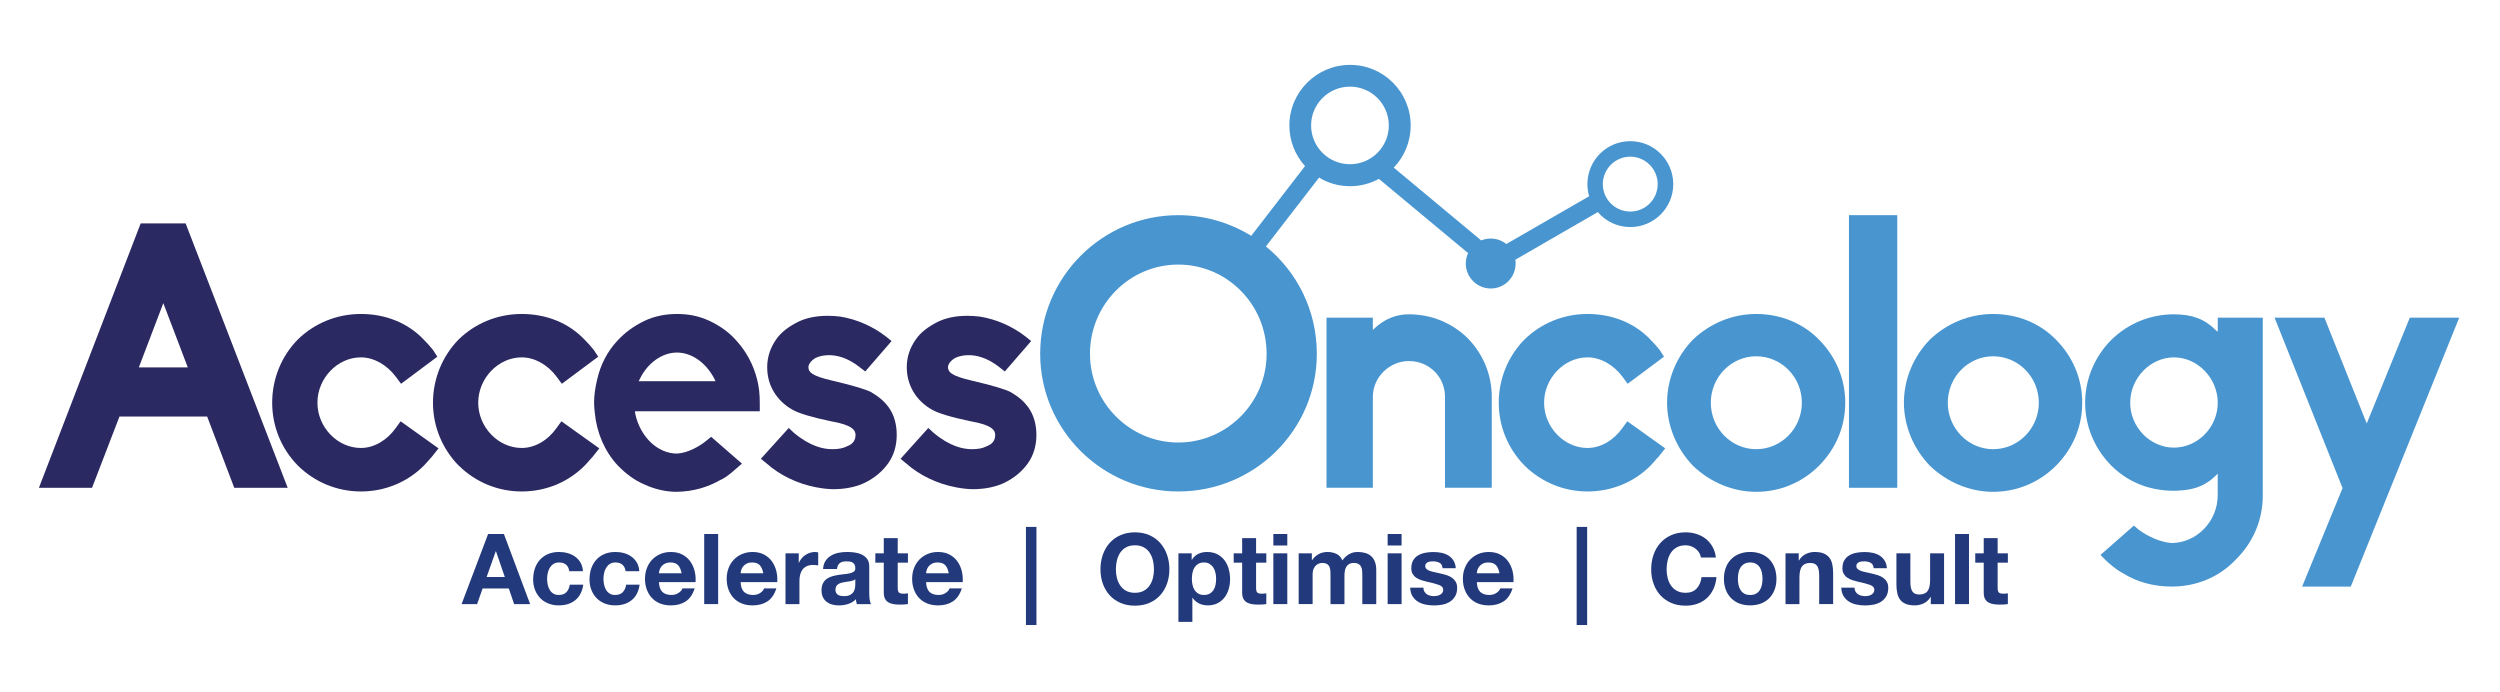
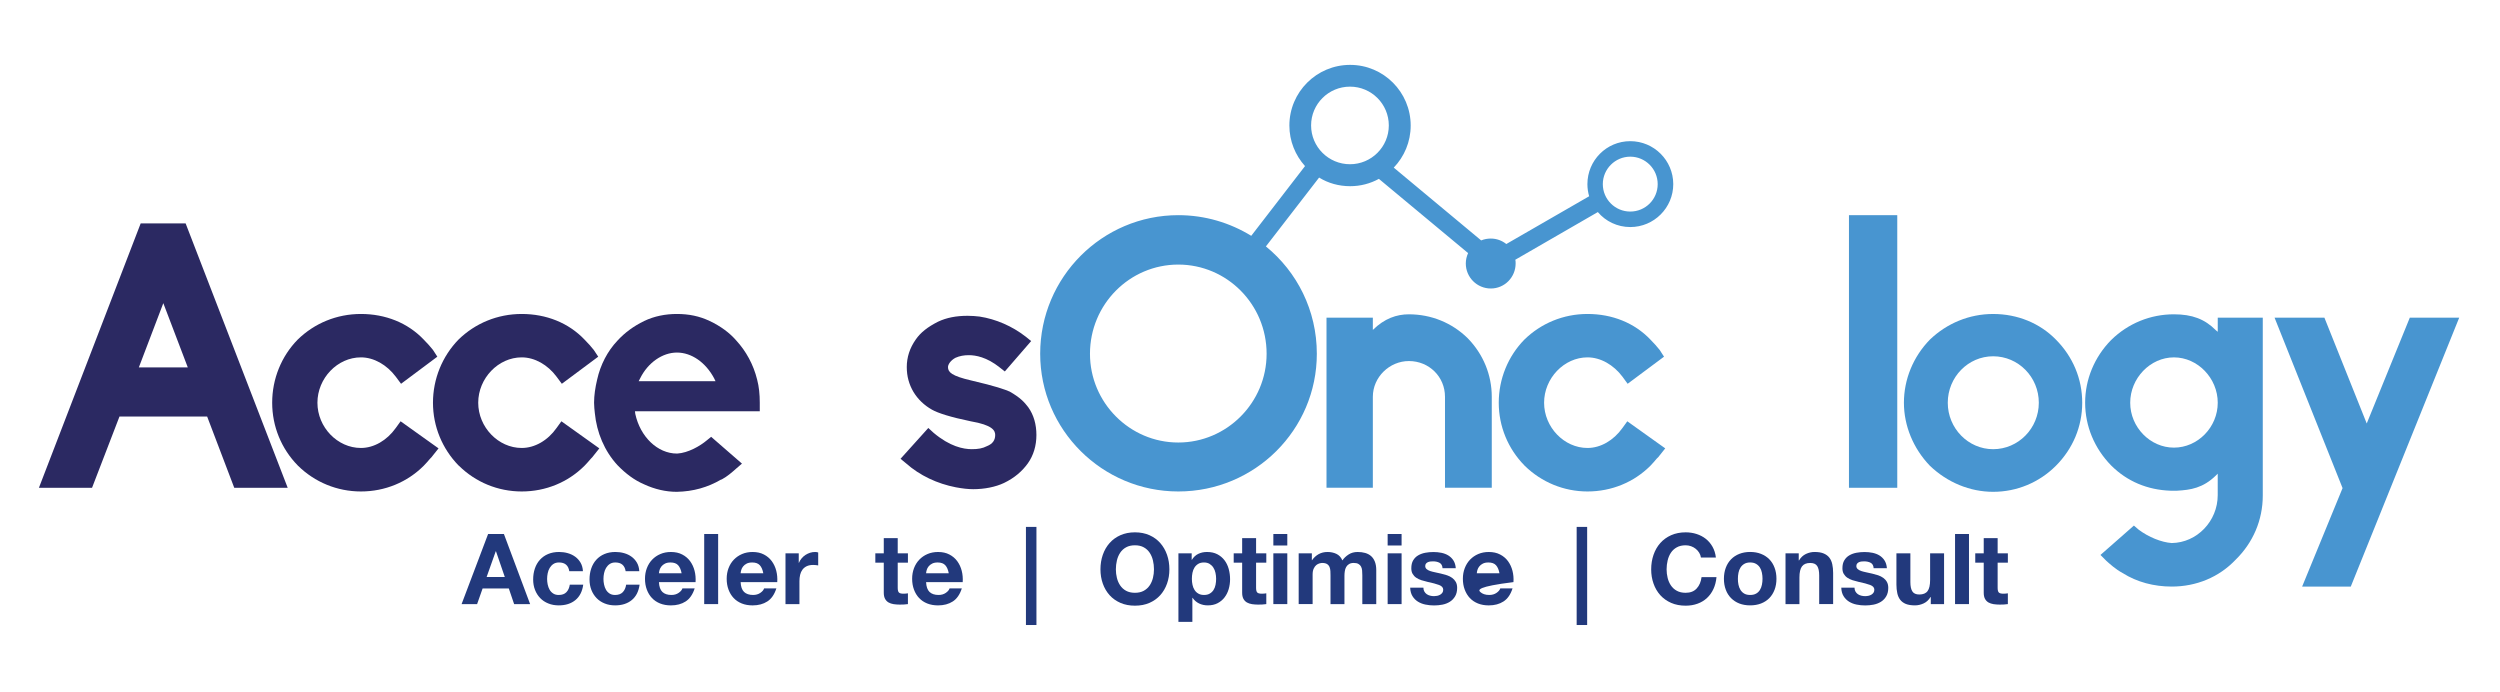
<svg xmlns="http://www.w3.org/2000/svg" version="1.1" id="Layer_1" x="0px" y="0px" width="289px" height="80px" viewBox="255.5 260.5 289 80" xml:space="preserve">
  <g>
    <path fill="#22397C" d="M313.854,327.199l-1.021-2.975h-0.023l-1.056,2.975H313.854L313.854,327.199z M313.752,322.23l3.03,8.104 h-1.849l-0.614-1.807h-3.03l-0.636,1.807h-1.793l3.065-8.104H313.752" />
    <path fill="#22397C" d="M320.119,325.521c-0.257,0-0.473,0.059-0.647,0.176c-0.174,0.117-0.316,0.27-0.426,0.453 c-0.11,0.188-0.187,0.391-0.232,0.613c-0.046,0.225-0.068,0.441-0.068,0.664c0,0.213,0.022,0.428,0.068,0.646 c0.045,0.219,0.119,0.42,0.221,0.598c0.102,0.18,0.24,0.322,0.414,0.438c0.174,0.113,0.386,0.17,0.636,0.17 c0.386,0,0.683-0.105,0.891-0.322s0.338-0.506,0.392-0.867h1.554c-0.106,0.777-0.408,1.373-0.907,1.781 c-0.5,0.408-1.14,0.611-1.919,0.611c-0.439,0-0.842-0.072-1.208-0.221c-0.368-0.146-0.68-0.354-0.937-0.619 c-0.257-0.268-0.458-0.58-0.601-0.947c-0.145-0.367-0.216-0.771-0.216-1.209c0-0.453,0.066-0.875,0.198-1.266 c0.133-0.391,0.328-0.729,0.585-1.012s0.571-0.506,0.942-0.662c0.371-0.158,0.795-0.238,1.271-0.238 c0.348,0,0.683,0.045,1.005,0.137c0.321,0.09,0.609,0.229,0.862,0.414c0.254,0.188,0.46,0.416,0.619,0.691 c0.159,0.275,0.25,0.604,0.272,0.98h-1.578C321.205,325.857,320.808,325.521,320.119,325.521" />
    <path fill="#22397C" d="M326.634,325.521c-0.257,0-0.473,0.059-0.647,0.176c-0.174,0.117-0.316,0.27-0.426,0.453 c-0.11,0.187-0.187,0.391-0.232,0.613c-0.046,0.225-0.069,0.441-0.069,0.664c0,0.213,0.023,0.428,0.069,0.646 c0.045,0.219,0.119,0.42,0.221,0.598c0.102,0.18,0.24,0.322,0.414,0.438c0.174,0.113,0.386,0.17,0.636,0.17 c0.386,0,0.682-0.105,0.891-0.322c0.208-0.217,0.338-0.506,0.392-0.867h1.554c-0.106,0.777-0.408,1.373-0.907,1.781 c-0.5,0.408-1.14,0.611-1.919,0.611c-0.439,0-0.842-0.072-1.208-0.221c-0.368-0.146-0.68-0.354-0.937-0.619 c-0.257-0.268-0.458-0.58-0.602-0.947s-0.215-0.771-0.215-1.209c0-0.453,0.066-0.875,0.198-1.266 c0.133-0.391,0.328-0.729,0.585-1.012c0.257-0.283,0.571-0.506,0.942-0.662c0.371-0.158,0.795-0.238,1.271-0.238 c0.348,0,0.683,0.045,1.005,0.137c0.321,0.09,0.609,0.229,0.862,0.414c0.254,0.188,0.46,0.416,0.619,0.691s0.249,0.604,0.272,0.98 h-1.578C327.719,325.857,327.322,325.521,326.634,325.521" />
    <path fill="#22397C" d="M333.892,325.84c-0.193-0.213-0.486-0.318-0.88-0.318c-0.257,0-0.471,0.043-0.641,0.131 c-0.17,0.086-0.306,0.195-0.408,0.324c-0.103,0.129-0.175,0.264-0.216,0.408c-0.042,0.143-0.067,0.271-0.074,0.387h2.622 C334.219,326.361,334.085,326.053,333.892,325.84L333.892,325.84z M332.07,328.928c0.242,0.23,0.59,0.35,1.045,0.35 c0.325,0,0.605-0.08,0.839-0.244c0.235-0.162,0.379-0.334,0.432-0.514h1.418c-0.227,0.703-0.575,1.207-1.044,1.508 c-0.469,0.303-1.037,0.455-1.702,0.455c-0.462,0-0.878-0.074-1.249-0.221c-0.371-0.148-0.685-0.359-0.942-0.631 c-0.257-0.271-0.456-0.6-0.596-0.979c-0.14-0.377-0.21-0.793-0.21-1.248c0-0.438,0.072-0.848,0.216-1.227 c0.144-0.377,0.348-0.705,0.613-0.982c0.265-0.273,0.58-0.494,0.948-0.65c0.366-0.158,0.773-0.236,1.22-0.236 c0.499,0,0.934,0.094,1.305,0.289c0.371,0.189,0.675,0.451,0.914,0.773c0.238,0.326,0.41,0.697,0.516,1.113 s0.144,0.854,0.114,1.307h-4.234C331.696,328.314,331.828,328.693,332.07,328.928" />
    <rect x="336.906" y="322.23" fill="#22397C" width="1.611" height="8.104" />
    <path fill="#22397C" d="M343.335,325.84c-0.193-0.213-0.486-0.318-0.879-0.318c-0.257,0-0.471,0.043-0.642,0.131 c-0.17,0.086-0.306,0.195-0.408,0.324c-0.102,0.129-0.174,0.264-0.216,0.408c-0.041,0.143-0.066,0.271-0.074,0.387h2.622 C343.662,326.361,343.528,326.053,343.335,325.84L343.335,325.84z M341.513,328.928c0.243,0.23,0.591,0.35,1.045,0.35 c0.325,0,0.605-0.08,0.84-0.244c0.234-0.162,0.378-0.334,0.431-0.514h1.419c-0.227,0.703-0.575,1.207-1.045,1.508 c-0.469,0.303-1.036,0.455-1.702,0.455c-0.462,0-0.878-0.074-1.248-0.221c-0.371-0.148-0.685-0.359-0.943-0.631 c-0.257-0.271-0.455-0.6-0.595-0.979c-0.141-0.377-0.21-0.793-0.21-1.248c0-0.438,0.071-0.848,0.215-1.227 c0.144-0.377,0.348-0.705,0.613-0.982c0.265-0.273,0.581-0.494,0.948-0.65c0.367-0.158,0.773-0.236,1.22-0.236 c0.5,0,0.934,0.094,1.305,0.289c0.371,0.189,0.676,0.451,0.914,0.773c0.238,0.326,0.411,0.697,0.517,1.113s0.143,0.854,0.113,1.307 h-4.234C341.139,328.314,341.271,328.693,341.513,328.928" />
    <path fill="#22397C" d="M347.835,324.465v1.092h0.023c0.075-0.186,0.178-0.354,0.306-0.506c0.129-0.154,0.277-0.287,0.443-0.398 c0.167-0.107,0.344-0.191,0.533-0.254c0.19-0.061,0.387-0.09,0.591-0.09c0.106,0,0.223,0.018,0.352,0.055v1.498 c-0.076-0.014-0.167-0.027-0.273-0.039c-0.106-0.01-0.208-0.016-0.306-0.016c-0.295,0-0.545,0.049-0.749,0.146 c-0.204,0.102-0.369,0.232-0.494,0.404c-0.125,0.17-0.214,0.367-0.267,0.594c-0.053,0.229-0.079,0.475-0.079,0.738v2.645h-1.612 v-5.867L347.835,324.465" />
-     <path fill="#22397C" d="M354.373,327.463c-0.068,0.061-0.153,0.105-0.256,0.143c-0.102,0.033-0.211,0.063-0.329,0.084 c-0.117,0.021-0.24,0.043-0.368,0.057c-0.129,0.018-0.258,0.033-0.387,0.059c-0.121,0.021-0.24,0.055-0.357,0.092 c-0.117,0.037-0.22,0.088-0.307,0.152c-0.086,0.063-0.156,0.146-0.21,0.244c-0.052,0.1-0.079,0.225-0.079,0.375 c0,0.145,0.027,0.266,0.079,0.361c0.054,0.1,0.125,0.176,0.216,0.232c0.091,0.056,0.197,0.098,0.318,0.119 c0.121,0.021,0.246,0.031,0.375,0.031c0.318,0,0.563-0.053,0.737-0.156c0.174-0.105,0.303-0.232,0.386-0.381 c0.084-0.146,0.134-0.299,0.154-0.447c0.018-0.152,0.028-0.273,0.028-0.363V327.463L354.373,327.463z M350.65,326.271 c0.023-0.379,0.117-0.693,0.284-0.943c0.166-0.25,0.378-0.447,0.636-0.6c0.256-0.152,0.546-0.26,0.868-0.326 c0.321-0.063,0.645-0.094,0.97-0.094c0.295,0,0.594,0.02,0.897,0.061c0.302,0.041,0.579,0.123,0.828,0.244 c0.25,0.123,0.454,0.289,0.613,0.506c0.159,0.217,0.239,0.5,0.239,0.857v3.053c0,0.266,0.015,0.52,0.045,0.76 c0.03,0.242,0.083,0.426,0.159,0.547h-1.635c-0.03-0.094-0.055-0.186-0.073-0.277c-0.019-0.096-0.032-0.191-0.04-0.289 c-0.257,0.264-0.56,0.449-0.908,0.555c-0.348,0.107-0.704,0.16-1.067,0.16c-0.28,0-0.541-0.035-0.783-0.104 c-0.242-0.066-0.454-0.176-0.636-0.316c-0.181-0.145-0.323-0.326-0.425-0.545c-0.103-0.221-0.153-0.482-0.153-0.785 c0-0.332,0.058-0.604,0.175-0.822c0.118-0.215,0.269-0.387,0.454-0.516s0.397-0.225,0.636-0.289 c0.238-0.063,0.479-0.115,0.721-0.154c0.242-0.036,0.48-0.064,0.715-0.09c0.234-0.021,0.443-0.057,0.624-0.104 c0.182-0.045,0.325-0.109,0.431-0.197c0.106-0.086,0.155-0.213,0.148-0.381c0-0.174-0.028-0.313-0.085-0.414 c-0.057-0.103-0.133-0.182-0.227-0.238c-0.095-0.057-0.205-0.094-0.329-0.113c-0.125-0.018-0.26-0.025-0.403-0.025 c-0.318,0-0.568,0.064-0.75,0.203c-0.181,0.137-0.287,0.361-0.317,0.682h-1.612" />
    <path fill="#22397C" d="M360.456,324.465v1.08h-1.18v2.902c0,0.273,0.045,0.455,0.136,0.545c0.091,0.094,0.272,0.139,0.545,0.139 c0.091,0,0.178-0.004,0.261-0.014c0.083-0.008,0.163-0.018,0.238-0.031v1.248c-0.136,0.021-0.287,0.035-0.454,0.045 c-0.166,0.008-0.329,0.012-0.488,0.012c-0.25,0-0.486-0.02-0.709-0.051c-0.224-0.033-0.42-0.104-0.59-0.197 c-0.171-0.1-0.305-0.24-0.403-0.42c-0.099-0.186-0.148-0.42-0.148-0.717v-3.461h-0.976v-1.08h0.976v-1.76h1.612v1.76H360.456" />
    <path fill="#22397C" d="M364.775,325.84c-0.193-0.213-0.487-0.318-0.88-0.318c-0.257,0-0.471,0.043-0.641,0.131 c-0.17,0.086-0.306,0.195-0.409,0.324c-0.102,0.129-0.174,0.264-0.215,0.408c-0.042,0.143-0.067,0.271-0.074,0.387h2.622 C365.102,326.361,364.968,326.053,364.775,325.84L364.775,325.84z M362.953,328.928c0.242,0.23,0.59,0.35,1.044,0.35 c0.326,0,0.606-0.08,0.84-0.244c0.235-0.162,0.379-0.334,0.431-0.514h1.419c-0.227,0.703-0.575,1.207-1.044,1.508 c-0.469,0.303-1.037,0.455-1.702,0.455c-0.462,0-0.878-0.074-1.249-0.221c-0.371-0.148-0.685-0.359-0.942-0.631 c-0.258-0.271-0.456-0.6-0.596-0.979c-0.14-0.377-0.21-0.793-0.21-1.248c0-0.438,0.072-0.848,0.216-1.227 c0.143-0.377,0.348-0.705,0.613-0.982c0.264-0.273,0.58-0.494,0.947-0.65c0.367-0.158,0.774-0.236,1.221-0.236 c0.499,0,0.934,0.094,1.305,0.289c0.37,0.189,0.675,0.451,0.913,0.773c0.239,0.326,0.411,0.697,0.517,1.113 c0.106,0.416,0.144,0.854,0.113,1.307h-4.233C362.578,328.314,362.711,328.693,362.953,328.928" />
    <rect x="374.099" y="321.41" fill="#22397C" width="1.214" height="11.342" />
    <path fill="#22397C" d="M384.615,327.311c0.079,0.32,0.206,0.609,0.38,0.867c0.174,0.258,0.401,0.465,0.681,0.617 c0.279,0.154,0.62,0.232,1.021,0.232c0.401,0,0.742-0.078,1.022-0.232c0.279-0.152,0.506-0.359,0.681-0.617 c0.174-0.258,0.3-0.547,0.38-0.867c0.079-0.322,0.119-0.652,0.119-0.994c0-0.354-0.04-0.699-0.119-1.033 c-0.08-0.332-0.206-0.629-0.38-0.891c-0.175-0.262-0.402-0.471-0.681-0.623c-0.28-0.156-0.621-0.234-1.022-0.234 c-0.401,0-0.742,0.078-1.021,0.234c-0.28,0.152-0.507,0.361-0.681,0.623c-0.174,0.262-0.301,0.559-0.38,0.891 c-0.08,0.334-0.12,0.68-0.12,1.033C384.495,326.656,384.535,326.988,384.615,327.311L384.615,327.311z M382.986,324.631 c0.181-0.52,0.442-0.973,0.783-1.355c0.34-0.387,0.758-0.688,1.254-0.908c0.495-0.219,1.053-0.33,1.674-0.33 c0.628,0,1.188,0.111,1.68,0.33c0.492,0.221,0.908,0.521,1.248,0.908c0.341,0.385,0.602,0.838,0.783,1.355 c0.182,0.52,0.273,1.08,0.273,1.686c0,0.59-0.091,1.141-0.273,1.652c-0.181,0.51-0.442,0.953-0.783,1.334 c-0.34,0.377-0.756,0.674-1.248,0.891c-0.492,0.215-1.052,0.322-1.68,0.322c-0.621,0-1.179-0.107-1.674-0.322 c-0.496-0.217-0.914-0.514-1.254-0.891c-0.341-0.381-0.602-0.824-0.783-1.334c-0.182-0.512-0.273-1.063-0.273-1.652 C382.713,325.711,382.804,325.15,382.986,324.631" />
    <path fill="#22397C" d="M395.352,329.117c0.178-0.104,0.321-0.242,0.431-0.414c0.11-0.17,0.187-0.367,0.233-0.596 c0.045-0.227,0.068-0.457,0.068-0.693c0-0.23-0.025-0.465-0.074-0.689c-0.049-0.229-0.13-0.43-0.244-0.607 c-0.113-0.178-0.259-0.32-0.437-0.432c-0.178-0.11-0.395-0.164-0.652-0.164c-0.266,0-0.487,0.055-0.665,0.164 c-0.177,0.109-0.321,0.252-0.431,0.426s-0.187,0.375-0.233,0.604c-0.045,0.227-0.067,0.461-0.067,0.701 c0,0.236,0.024,0.469,0.073,0.693c0.049,0.228,0.129,0.426,0.239,0.596c0.109,0.171,0.255,0.311,0.437,0.414 c0.181,0.107,0.4,0.158,0.658,0.158C394.952,329.277,395.174,329.227,395.352,329.117L395.352,329.117z M393.258,324.465v0.75 h0.023c0.196-0.318,0.446-0.551,0.749-0.693c0.302-0.143,0.635-0.213,0.998-0.213c0.462,0,0.859,0.086,1.192,0.26 c0.333,0.174,0.609,0.406,0.829,0.693c0.219,0.287,0.381,0.621,0.488,1.004c0.105,0.381,0.159,0.781,0.159,1.197 c0,0.393-0.054,0.771-0.159,1.135c-0.107,0.363-0.267,0.684-0.483,0.965c-0.215,0.281-0.484,0.502-0.806,0.67 c-0.321,0.166-0.697,0.248-1.129,0.248c-0.363,0-0.698-0.072-1.004-0.219c-0.307-0.148-0.559-0.367-0.755-0.654h-0.023v2.781 h-1.612v-7.924H393.258" />
    <path fill="#22397C" d="M401.885,324.465v1.08h-1.182v2.902c0,0.273,0.045,0.455,0.137,0.545c0.09,0.094,0.271,0.139,0.545,0.139 c0.09,0,0.178-0.004,0.262-0.014c0.082-0.008,0.162-0.018,0.238-0.031v1.248c-0.137,0.021-0.289,0.035-0.455,0.045 c-0.166,0.008-0.33,0.012-0.488,0.012c-0.25,0-0.484-0.02-0.708-0.051c-0.223-0.033-0.42-0.104-0.59-0.197 c-0.171-0.1-0.305-0.24-0.403-0.42c-0.099-0.186-0.147-0.42-0.147-0.717v-3.461h-0.977v-1.08h0.977v-1.76h1.611v1.76H401.885" />
    <path fill="#22397C" d="M402.699,324.465h1.613v5.869h-1.613V324.465z M404.313,324.465L404.313,324.465z M404.313,323.559H402.7 v-1.328h1.612V323.559L404.313,323.559z" />
    <path fill="#22397C" d="M407.15,324.465v0.797h0.021c0.211-0.307,0.469-0.537,0.768-0.705c0.299-0.166,0.641-0.248,1.025-0.248 c0.369,0,0.709,0.07,1.018,0.215c0.307,0.145,0.539,0.396,0.697,0.76c0.174-0.256,0.408-0.482,0.709-0.68 c0.299-0.199,0.652-0.295,1.061-0.295c0.313,0,0.6,0.037,0.863,0.111s0.492,0.195,0.682,0.361s0.336,0.387,0.443,0.654 c0.104,0.268,0.158,0.59,0.158,0.969v3.93h-1.611v-3.324c0-0.197-0.008-0.383-0.023-0.561c-0.016-0.174-0.057-0.322-0.125-0.453 c-0.068-0.129-0.168-0.229-0.301-0.305c-0.133-0.078-0.313-0.115-0.539-0.115s-0.41,0.043-0.551,0.133 c-0.139,0.086-0.248,0.197-0.33,0.34c-0.078,0.141-0.131,0.301-0.156,0.479c-0.027,0.176-0.041,0.357-0.041,0.539v3.27h-1.611 v-3.291c0-0.176-0.004-0.35-0.012-0.518c-0.008-0.17-0.039-0.328-0.096-0.471c-0.057-0.146-0.152-0.262-0.283-0.348 c-0.135-0.09-0.328-0.133-0.586-0.133c-0.076,0-0.176,0.02-0.301,0.053c-0.125,0.034-0.246,0.1-0.363,0.191 s-0.217,0.232-0.301,0.41c-0.084,0.176-0.125,0.41-0.125,0.697v3.403h-1.611v-5.868L407.15,324.465" />
    <path fill="#22397C" d="M415.912,324.465h1.611v5.869h-1.611V324.465z M417.523,324.465L417.523,324.465z M417.523,323.559h-1.611 v-1.328h1.611V323.559z" />
    <path fill="#22397C" d="M420.152,328.875c0.07,0.125,0.164,0.229,0.277,0.309c0.111,0.078,0.242,0.137,0.391,0.174 c0.146,0.039,0.301,0.057,0.461,0.057c0.111,0,0.23-0.014,0.355-0.037c0.125-0.025,0.238-0.068,0.34-0.125 c0.104-0.059,0.188-0.135,0.258-0.229c0.066-0.094,0.102-0.213,0.102-0.355c0-0.242-0.16-0.426-0.482-0.547 c-0.32-0.119-0.77-0.24-1.344-0.361c-0.234-0.055-0.465-0.115-0.688-0.188c-0.223-0.072-0.422-0.166-0.596-0.282 c-0.176-0.116-0.314-0.267-0.42-0.442c-0.107-0.178-0.158-0.396-0.158-0.652c0-0.377,0.071-0.688,0.219-0.93 c0.148-0.242,0.344-0.438,0.586-0.574c0.242-0.141,0.516-0.238,0.818-0.295c0.301-0.057,0.609-0.084,0.93-0.084 c0.317,0,0.625,0.029,0.926,0.09c0.299,0.063,0.564,0.162,0.799,0.306c0.234,0.146,0.432,0.336,0.586,0.573 c0.154,0.238,0.248,0.539,0.277,0.902h-1.531c-0.021-0.313-0.143-0.521-0.354-0.631s-0.461-0.162-0.748-0.162 c-0.092,0-0.189,0.006-0.295,0.016c-0.105,0.013-0.203,0.037-0.289,0.074c-0.088,0.039-0.162,0.092-0.223,0.164 c-0.063,0.072-0.092,0.17-0.092,0.291c0,0.143,0.055,0.26,0.158,0.35c0.104,0.094,0.244,0.166,0.414,0.225 c0.17,0.057,0.365,0.105,0.586,0.15c0.219,0.045,0.441,0.098,0.668,0.148c0.234,0.053,0.465,0.117,0.688,0.19 c0.224,0.075,0.423,0.177,0.597,0.302s0.313,0.279,0.42,0.467c0.104,0.186,0.158,0.414,0.158,0.686 c0,0.389-0.078,0.709-0.232,0.973c-0.154,0.262-0.355,0.473-0.605,0.631c-0.248,0.158-0.535,0.27-0.855,0.336 c-0.322,0.063-0.65,0.094-0.981,0.094c-0.34,0-0.674-0.033-0.998-0.102c-0.325-0.066-0.614-0.184-0.869-0.34 c-0.254-0.16-0.461-0.369-0.625-0.633c-0.161-0.26-0.25-0.588-0.266-0.979h1.53C420.043,328.602,420.08,328.75,420.152,328.875" />
-     <path fill="#22397C" d="M428.438,325.84c-0.193-0.213-0.486-0.318-0.881-0.318c-0.256,0-0.471,0.043-0.641,0.131 c-0.172,0.086-0.307,0.195-0.408,0.324c-0.104,0.129-0.174,0.264-0.217,0.408c-0.041,0.143-0.066,0.271-0.072,0.387h2.621 C428.764,326.361,428.629,326.053,428.438,325.84L428.438,325.84z M426.615,328.928c0.242,0.23,0.59,0.35,1.043,0.35 c0.326,0,0.605-0.08,0.842-0.244c0.234-0.162,0.377-0.334,0.43-0.514h1.42c-0.227,0.703-0.574,1.207-1.045,1.508 c-0.469,0.303-1.037,0.455-1.701,0.455c-0.463,0-0.879-0.074-1.25-0.221c-0.369-0.148-0.684-0.359-0.941-0.631 c-0.256-0.271-0.453-0.6-0.594-0.979c-0.143-0.377-0.211-0.793-0.211-1.248c0-0.438,0.07-0.848,0.217-1.227 c0.143-0.377,0.348-0.705,0.611-0.982c0.266-0.273,0.58-0.494,0.947-0.65c0.367-0.158,0.773-0.236,1.223-0.236 c0.496,0,0.932,0.094,1.303,0.289c0.373,0.189,0.678,0.451,0.916,0.773c0.236,0.326,0.41,0.697,0.516,1.113 c0.106,0.416,0.146,0.854,0.113,1.307h-4.232C426.24,328.314,426.373,328.693,426.615,328.928" />
+     <path fill="#22397C" d="M428.438,325.84c-0.193-0.213-0.486-0.318-0.881-0.318c-0.256,0-0.471,0.043-0.641,0.131 c-0.172,0.086-0.307,0.195-0.408,0.324c-0.104,0.129-0.174,0.264-0.217,0.408c-0.041,0.143-0.066,0.271-0.072,0.387h2.621 C428.764,326.361,428.629,326.053,428.438,325.84L428.438,325.84z M426.615,328.928c0.242,0.23,0.59,0.35,1.043,0.35 c0.326,0,0.605-0.08,0.842-0.244c0.234-0.162,0.377-0.334,0.43-0.514h1.42c-0.227,0.703-0.574,1.207-1.045,1.508 c-0.469,0.303-1.037,0.455-1.701,0.455c-0.463,0-0.879-0.074-1.25-0.221c-0.369-0.148-0.684-0.359-0.941-0.631 c-0.256-0.271-0.453-0.6-0.594-0.979c-0.143-0.377-0.211-0.793-0.211-1.248c0-0.438,0.07-0.848,0.217-1.227 c0.143-0.377,0.348-0.705,0.611-0.982c0.266-0.273,0.58-0.494,0.947-0.65c0.367-0.158,0.773-0.236,1.223-0.236 c0.496,0,0.932,0.094,1.303,0.289c0.373,0.189,0.678,0.451,0.916,0.773c0.236,0.326,0.41,0.697,0.516,1.113 c0.106,0.416,0.146,0.854,0.113,1.307C426.24,328.314,426.373,328.693,426.615,328.928" />
    <rect x="437.762" y="321.41" fill="#22397C" width="1.213" height="11.342" />
    <path fill="#22397C" d="M451.926,324.393c-0.104-0.17-0.238-0.318-0.396-0.447s-0.338-0.229-0.539-0.301 c-0.199-0.072-0.41-0.109-0.629-0.109c-0.4,0-0.742,0.078-1.021,0.234c-0.279,0.152-0.508,0.361-0.682,0.623 s-0.301,0.559-0.379,0.891c-0.08,0.334-0.121,0.68-0.121,1.033c0,0.342,0.041,0.672,0.121,0.994 c0.078,0.32,0.205,0.609,0.379,0.867s0.4,0.465,0.682,0.617c0.279,0.154,0.621,0.232,1.021,0.232c0.545,0,0.971-0.166,1.275-0.5 c0.309-0.332,0.492-0.771,0.563-1.314h1.727c-0.047,0.508-0.164,0.965-0.352,1.373c-0.189,0.408-0.439,0.758-0.75,1.045 c-0.313,0.287-0.674,0.508-1.09,0.656c-0.416,0.152-0.873,0.229-1.373,0.229c-0.621,0-1.182-0.107-1.676-0.322 c-0.494-0.217-0.912-0.514-1.254-0.891c-0.342-0.381-0.602-0.824-0.781-1.334c-0.184-0.514-0.273-1.063-0.273-1.652 c0-0.604,0.092-1.166,0.273-1.686s0.439-0.973,0.781-1.355c0.342-0.387,0.76-0.688,1.254-0.908c0.494-0.219,1.055-0.33,1.676-0.33 c0.443,0,0.865,0.064,1.266,0.193c0.396,0.129,0.752,0.314,1.066,0.561c0.313,0.248,0.572,0.555,0.775,0.916 c0.205,0.363,0.334,0.779,0.389,1.246h-1.729C452.1,324.75,452.031,324.563,451.926,324.393" />
    <path fill="#22397C" d="M456.467,328.094c0.045,0.223,0.121,0.424,0.232,0.6c0.107,0.178,0.254,0.32,0.436,0.426 c0.184,0.107,0.41,0.158,0.684,0.158c0.272,0,0.502-0.051,0.688-0.158c0.188-0.104,0.332-0.248,0.441-0.426 c0.107-0.176,0.188-0.377,0.23-0.6c0.047-0.227,0.068-0.453,0.068-0.688c0-0.233-0.021-0.465-0.068-0.691 c-0.045-0.229-0.123-0.43-0.23-0.602c-0.109-0.174-0.256-0.316-0.441-0.426c-0.186-0.111-0.414-0.166-0.688-0.166 c-0.271,0-0.5,0.055-0.684,0.166c-0.182,0.107-0.326,0.252-0.436,0.426c-0.111,0.172-0.188,0.373-0.232,0.602 c-0.047,0.229-0.066,0.459-0.066,0.691C456.399,327.64,456.42,327.867,456.467,328.094L456.467,328.094z M455.002,326.129 c0.143-0.385,0.348-0.707,0.613-0.979c0.264-0.268,0.582-0.477,0.953-0.623s0.787-0.221,1.248-0.221s0.879,0.072,1.254,0.221 c0.375,0.146,0.693,0.355,0.959,0.623c0.266,0.271,0.469,0.594,0.611,0.979c0.145,0.383,0.217,0.809,0.217,1.275 s-0.072,0.895-0.217,1.271c-0.145,0.379-0.348,0.701-0.611,0.971c-0.266,0.27-0.584,0.473-0.959,0.619 c-0.375,0.143-0.793,0.215-1.254,0.215s-0.877-0.072-1.248-0.215c-0.371-0.146-0.689-0.354-0.953-0.619 c-0.268-0.27-0.473-0.592-0.613-0.971c-0.145-0.379-0.217-0.805-0.217-1.271S454.857,326.512,455.002,326.129" />
    <path fill="#22397C" d="M463.434,324.465v0.816h0.035c0.203-0.34,0.469-0.588,0.795-0.744c0.324-0.152,0.658-0.229,0.998-0.229 c0.434,0,0.785,0.057,1.063,0.176c0.275,0.117,0.494,0.279,0.652,0.488c0.158,0.207,0.271,0.461,0.334,0.76 c0.064,0.297,0.098,0.629,0.098,0.992v3.609h-1.611v-3.314c0-0.484-0.076-0.844-0.227-1.082c-0.152-0.24-0.42-0.359-0.809-0.359 c-0.438,0-0.756,0.133-0.953,0.395c-0.195,0.262-0.295,0.688-0.295,1.289v3.074h-1.609v-5.869L463.434,324.465" />
    <path fill="#22397C" d="M469.988,328.875c0.07,0.125,0.166,0.229,0.277,0.309c0.113,0.078,0.244,0.137,0.393,0.174 c0.146,0.039,0.301,0.057,0.459,0.057c0.115,0,0.232-0.014,0.357-0.037c0.125-0.025,0.238-0.068,0.342-0.125 c0.102-0.059,0.188-0.135,0.256-0.229c0.066-0.094,0.102-0.213,0.102-0.355c0-0.242-0.16-0.426-0.48-0.547 c-0.322-0.119-0.771-0.24-1.348-0.361c-0.232-0.055-0.463-0.115-0.688-0.188c-0.221-0.071-0.42-0.166-0.594-0.282 c-0.176-0.116-0.314-0.267-0.421-0.442c-0.106-0.178-0.159-0.396-0.159-0.652c0-0.377,0.072-0.688,0.223-0.93 c0.146-0.242,0.342-0.438,0.584-0.574c0.24-0.141,0.514-0.238,0.816-0.295c0.302-0.057,0.611-0.084,0.932-0.084 s0.625,0.029,0.926,0.09c0.299,0.063,0.564,0.162,0.799,0.306c0.234,0.146,0.432,0.336,0.584,0.573 c0.156,0.238,0.248,0.539,0.279,0.902h-1.533c-0.021-0.313-0.139-0.521-0.352-0.631c-0.211-0.109-0.461-0.162-0.75-0.162 c-0.09,0-0.188,0.006-0.293,0.016c-0.107,0.013-0.203,0.037-0.291,0.074c-0.086,0.039-0.16,0.092-0.221,0.164 c-0.063,0.072-0.092,0.17-0.092,0.291c0,0.143,0.055,0.26,0.158,0.35c0.105,0.094,0.244,0.166,0.414,0.225 c0.17,0.057,0.363,0.105,0.584,0.15c0.222,0.045,0.443,0.098,0.67,0.148c0.234,0.053,0.463,0.117,0.688,0.19 c0.223,0.075,0.42,0.177,0.596,0.302c0.174,0.125,0.314,0.279,0.42,0.467c0.106,0.186,0.158,0.414,0.158,0.686 c0,0.389-0.078,0.709-0.232,0.973c-0.152,0.262-0.355,0.473-0.605,0.631s-0.535,0.27-0.857,0.336 c-0.318,0.063-0.646,0.094-0.979,0.094c-0.342,0-0.674-0.033-1-0.102c-0.326-0.066-0.615-0.184-0.867-0.34 c-0.254-0.16-0.463-0.369-0.625-0.633c-0.164-0.26-0.252-0.588-0.266-0.979h1.529C469.881,328.602,469.918,328.75,469.988,328.875" />
    <path fill="#22397C" d="M478.699,330.334v-0.816h-0.033c-0.205,0.34-0.469,0.586-0.795,0.736c-0.324,0.15-0.658,0.227-0.998,0.227 c-0.432,0-0.785-0.057-1.063-0.168c-0.275-0.115-0.49-0.275-0.65-0.484c-0.158-0.207-0.271-0.461-0.334-0.76 c-0.064-0.299-0.1-0.631-0.1-0.994v-3.607h1.613v3.313c0,0.486,0.074,0.846,0.229,1.084c0.148,0.238,0.42,0.359,0.805,0.359 c0.438,0,0.758-0.131,0.953-0.395c0.197-0.262,0.295-0.688,0.295-1.289v-3.074h1.613v5.868L478.699,330.334" />
    <rect x="481.504" y="322.23" fill="#22397C" width="1.611" height="8.104" />
    <path fill="#22397C" d="M487.609,324.465v1.08h-1.182v2.902c0,0.273,0.045,0.455,0.137,0.545c0.092,0.094,0.271,0.139,0.545,0.139 c0.09,0,0.178-0.004,0.262-0.014c0.082-0.008,0.162-0.018,0.238-0.031v1.248c-0.139,0.021-0.287,0.035-0.453,0.045 c-0.168,0.008-0.33,0.012-0.488,0.012c-0.25,0-0.486-0.02-0.709-0.051c-0.225-0.033-0.42-0.104-0.592-0.197 c-0.17-0.1-0.306-0.24-0.402-0.42c-0.1-0.186-0.146-0.42-0.146-0.717v-3.461h-0.979v-1.08h0.979v-1.76h1.609v1.76H487.609" />
    <path fill="#2B2962" d="M271.549,302.975l2.83-7.43l2.831,7.43H271.549L271.549,302.975z M276.957,286.322h-5.193L260,316.887 h6.141l3.172-8.238h10.133l3.134,8.238h6.178L276.957,286.322" />
    <path fill="#2B2962" d="M301.81,309.201l-0.556,0.771c-1.036,1.453-2.539,2.313-4.03,2.313c-2.717,0-5.029-2.398-5.029-5.229 c0-2.832,2.313-5.244,5.029-5.244c1.491,0,2.994,0.857,4.03,2.236l0.607,0.818l4.195-3.133l-0.506-0.783 c-0.303-0.379-0.644-0.771-1.074-1.199c-1.845-1.935-4.422-2.956-7.252-2.956c-2.793,0-5.37,1.072-7.304,2.956 c-1.895,1.934-2.956,4.551-2.956,7.305c0,2.74,1.061,5.317,2.956,7.252l0.038,0.039c1.934,1.893,4.511,2.967,7.266,2.967 c2.779,0,5.357-1.074,7.252-2.967c0.253-0.254,0.518-0.561,0.733-0.813c0.126-0.127,0.253-0.252,0.341-0.393l0.645-0.809 L301.81,309.201" />
    <path fill="#2B2962" d="M320.397,309.201l-0.556,0.771c-1.023,1.453-2.527,2.313-4.031,2.313c-2.704,0-5.028-2.398-5.028-5.229 c0-2.832,2.324-5.244,5.028-5.244c1.504,0,3.008,0.857,4.031,2.236l0.607,0.818l4.207-3.133l-0.518-0.783 c-0.303-0.379-0.644-0.771-1.074-1.199c-1.845-1.935-4.422-2.956-7.253-2.956c-2.792,0-5.37,1.072-7.303,2.956 c-1.882,1.934-2.956,4.551-2.956,7.305c0,2.74,1.074,5.317,2.956,7.252l0.051,0.039c1.92,1.893,4.498,2.967,7.252,2.967 c2.793,0,5.358-1.074,7.253-2.967c0.253-0.254,0.518-0.561,0.733-0.813c0.126-0.127,0.253-0.252,0.341-0.393l0.645-0.809 L320.397,309.201" />
    <path fill="#2B2962" d="M329.33,304.566l0.177-0.342c0.897-1.809,2.578-2.969,4.245-2.969c1.681,0,3.311,1.125,4.297,2.969 l0.164,0.342H329.33L329.33,304.566z M343.33,307.055c0-0.984-0.089-1.846-0.303-2.666c-0.43-1.756-1.289-3.298-2.401-4.511 c-0.771-0.896-1.807-1.668-3.095-2.274c-1.163-0.556-2.401-0.809-3.779-0.809c-1.326,0-2.615,0.253-3.778,0.809 c-1.238,0.606-2.236,1.339-3.096,2.274c-1.149,1.213-1.97,2.792-2.35,4.511c-0.215,0.91-0.353,1.807-0.353,2.666 c0,0.43,0.05,0.809,0.088,1.199c0.215,2.236,1.112,4.387,2.615,6.016c0.948,0.984,1.984,1.756,3.096,2.225 c1.201,0.557,2.49,0.859,3.741,0.859h0.037c1.896-0.039,3.564-0.52,5.105-1.416h0.051c0.644-0.34,1.238-0.859,1.718-1.289 l0.644-0.555l-3.563-3.098l-0.48,0.393c-0.809,0.684-2.186,1.467-3.437,1.543h-0.038c-2.236,0-4.245-1.936-4.814-4.588 l-0.038-0.305h14.43V307.055" />
-     <path fill="#2B2962" d="M358.227,307.573c-0.429-0.568-0.948-1.125-2.148-1.809c-0.607-0.25-1.542-0.605-4.46-1.287 c-2.237-0.52-2.666-0.947-2.666-1.543c0-0.303,0.303-0.771,0.859-1.072c0.468-0.215,0.986-0.305,1.541-0.305 c0.771,0,2.06,0.215,3.563,1.416l0.607,0.467l3.045-3.513l-0.644-0.52c-1.542-1.198-3.438-2.021-5.32-2.312 c-0.429-0.05-0.909-0.088-1.377-0.088c-1.327,0-2.451,0.214-3.437,0.682c-1.2,0.606-2.021,1.251-2.577,2.061 c-0.682,0.984-1.024,2.061-1.024,3.184c0,1.076,0.253,2.01,0.771,2.869c0.518,0.857,1.238,1.555,2.148,2.059 c0.682,0.395,2.148,0.859,4.46,1.34c2.54,0.434,2.831,1.074,2.831,1.58c0,0.607-0.291,1.035-0.935,1.289 c-0.518,0.266-1.036,0.354-1.769,0.354c-0.986,0-2.528-0.307-4.423-1.896l-0.593-0.555l-3.223,3.563l0.645,0.521 c1.592,1.414,3.601,2.359,5.749,2.775c0.77,0.143,1.415,0.217,2.021,0.217c1.289,0,2.578-0.252,3.564-0.721 c1.238-0.605,2.097-1.377,2.742-2.271c0.644-0.912,0.985-2.023,0.985-3.273C359.162,309.58,358.871,308.471,358.227,307.573" />
    <path fill="#2B2962" d="M374.362,307.573c-0.43-0.568-0.935-1.125-2.148-1.809c-0.594-0.25-1.541-0.605-4.46-1.287 c-2.237-0.52-2.666-0.947-2.666-1.543c0-0.303,0.303-0.771,0.859-1.072c0.48-0.215,0.986-0.305,1.554-0.305 c0.771,0,2.06,0.215,3.563,1.416l0.594,0.467l3.045-3.513l-0.644-0.52c-1.542-1.198-3.424-2.021-5.319-2.312 c-0.43-0.05-0.897-0.088-1.378-0.088c-1.327,0-2.438,0.214-3.424,0.682c-1.2,0.606-2.022,1.251-2.577,2.061 c-0.696,0.984-1.037,2.061-1.037,3.184c0,1.076,0.266,2.01,0.771,2.869c0.518,0.857,1.251,1.555,2.148,2.059 c0.695,0.395,2.148,0.859,4.473,1.34c2.527,0.434,2.83,1.074,2.83,1.58c0,0.607-0.303,1.035-0.947,1.289 c-0.518,0.266-1.024,0.354-1.756,0.354c-0.986,0-2.54-0.307-4.423-1.896l-0.606-0.555l-3.21,3.563l0.632,0.521 c1.592,1.414,3.614,2.359,5.762,2.775c0.77,0.143,1.415,0.217,2.009,0.217c1.289,0,2.577-0.252,3.563-0.721 c1.251-0.605,2.11-1.377,2.754-2.271c0.645-0.912,0.986-2.023,0.986-3.273C375.31,309.58,375.007,308.471,374.362,307.573" />
    <path fill="#4895D0" d="M425.156,299.588c-1.809-1.771-4.207-2.754-6.785-2.754c-1.416,0-2.83,0.479-4.17,1.806v-1.415h-5.357 v19.66h5.357v-10.514c0-2.285,1.934-4.133,4.17-4.133c2.324,0,4.17,1.809,4.17,4.133v10.514h5.408v-10.514 C427.949,303.834,426.963,301.433,425.156,299.588" />
    <path fill="#4895D0" d="M443.615,309.201l-0.557,0.771c-1.035,1.453-2.537,2.313-4.043,2.313c-2.704,0-5.018-2.398-5.018-5.229 c0-2.832,2.313-5.244,5.018-5.244c1.506,0,3.008,0.857,4.043,2.236l0.596,0.818l4.207-3.133l-0.506-0.783 c-0.305-0.379-0.645-0.771-1.074-1.199c-1.846-1.935-4.422-2.956-7.266-2.956c-2.779,0-5.357,1.072-7.291,2.956 c-1.895,1.934-2.969,4.551-2.969,7.305c0,2.74,1.074,5.317,2.969,7.252l0.037,0.039c1.936,1.893,4.514,2.967,7.254,2.967 c2.791,0,5.369-1.074,7.266-2.967c0.252-0.254,0.506-0.561,0.721-0.813c0.139-0.127,0.266-0.252,0.354-0.393l0.645-0.809 L443.615,309.201" />
-     <path fill="#4895D0" d="M458.514,312.426c-2.881,0-5.244-2.412-5.244-5.369c0-2.971,2.363-5.371,5.244-5.371 c2.918,0,5.281,2.4,5.281,5.371C463.795,310.014,461.432,312.426,458.514,312.426L458.514,312.426z M465.766,299.753 c-1.844-1.885-4.422-2.957-7.252-2.957c-2.742,0-5.318,1.072-7.303,2.957c-1.922,1.981-2.996,4.599-2.996,7.304 c0,2.652,1.074,5.279,2.996,7.291c2.021,1.932,4.637,3.006,7.303,3.006c2.742,0,5.318-1.074,7.252-3.006 c1.973-1.975,3.045-4.551,3.045-7.291C468.811,304.303,467.736,301.736,465.766,299.753" />
    <rect x="469.24" y="285.374" fill="#4895D0" width="5.584" height="31.513" />
    <path fill="#4895D0" d="M485.906,312.426c-2.881,0-5.244-2.412-5.244-5.369c0-2.971,2.363-5.371,5.244-5.371 c2.918,0,5.281,2.4,5.281,5.371C491.188,310.014,488.824,312.426,485.906,312.426L485.906,312.426z M493.158,299.753 c-1.844-1.885-4.422-2.957-7.252-2.957c-2.754,0-5.332,1.072-7.305,2.957c-1.934,1.981-3.008,4.599-3.008,7.304 c0,2.652,1.074,5.279,3.008,7.291c2.021,1.932,4.639,3.006,7.305,3.006c2.742,0,5.318-1.074,7.252-3.006 c1.973-1.975,3.047-4.551,3.047-7.291C496.205,304.303,495.131,301.736,493.158,299.753" />
    <path fill="#4895D0" d="M506.805,312.246c-2.742,0-5.053-2.359-5.053-5.189s2.311-5.244,5.053-5.244 c2.756,0,5.066,2.414,5.066,5.244S509.561,312.246,506.805,312.246L506.805,312.246z M511.871,297.226v1.629l-0.215-0.176 c-1.275-1.289-2.74-1.845-4.854-1.845c-2.703,0-5.27,1.034-7.252,2.969c-1.934,1.971-3.008,4.549-3.008,7.254 c0,2.703,1.074,5.279,3.008,7.252c1.846,1.844,4.207,2.83,6.873,2.918h0.732c1.58-0.088,3.008-0.303,4.498-1.756l0.215-0.215v2.486 c0,3.01-2.4,5.496-5.318,5.535c-1.201-0.088-2.666-0.682-3.814-1.541l-0.557-0.479l-3.865,3.396l0.682,0.684 c0.342,0.305,1.074,0.984,1.896,1.416c1.629,1.033,3.602,1.555,5.66,1.555c2.83,0,5.459-1.074,7.379-3.096 c2.021-1.975,3.146-4.588,3.146-7.432v-20.557L511.871,297.226" />
    <polyline fill="#4895D0" points="534.072,297.226 529.094,309.455 524.203,297.226 518.441,297.226 526.301,316.924 521.627,328.309 527.25,328.309 539.783,297.226 534.072,297.226 " />
    <path fill="#4895D0" d="M443.957,284.956c-1.744,0-3.172-1.415-3.172-3.171c0-1.744,1.428-3.174,3.172-3.174 c1.756,0,3.172,1.43,3.172,3.174C447.129,283.541,445.713,284.956,443.957,284.956L443.957,284.956z M411.561,279.485 c-2.486,0-4.498-2.009-4.498-4.484c0-2.477,2.012-4.485,4.498-4.485c2.477,0,4.486,2.009,4.486,4.485 C416.047,277.476,414.035,279.485,411.561,279.485L411.561,279.485z M401.92,301.395c0,5.646-4.587,10.26-10.21,10.26 c-5.622,0-10.209-4.613-10.209-10.26c0-5.711,4.587-10.31,10.209-10.31C397.333,291.085,401.92,295.684,401.92,301.395 L401.92,301.395z M443.957,276.819c-2.742,0-4.953,2.226-4.953,4.968c0,0.49,0.076,0.973,0.203,1.4l-9.578,5.522 c-0.492-0.394-1.111-0.632-1.795-0.632c-0.391,0-0.77,0.074-1.111,0.215l-10.105-8.415c1.211-1.266,1.957-2.969,1.957-4.865 c0-3.866-3.135-7.012-6.998-7.012c-3.883,0-7.025,3.146-7.025,7.012c0,1.795,0.684,3.438,1.809,4.688l-6.217,8.061 c-2.452-1.503-5.333-2.388-8.429-2.388c-8.794,0-15.97,7.165-15.97,16.021c0,8.795,7.176,15.92,15.97,15.92 c8.846,0,16.01-7.125,16.01-15.92c0-5.017-2.287-9.476-5.888-12.408l6.151-7.96c1.037,0.646,2.275,0.998,3.591,0.998 c1.198,0,2.323-0.303,3.321-0.847l10.312,8.58c-0.164,0.366-0.266,0.77-0.266,1.2c0,1.592,1.289,2.894,2.893,2.894 c1.594,0,2.867-1.302,2.867-2.894c0-0.141,0-0.305-0.035-0.432l9.539-5.509c0.896,1.063,2.248,1.732,3.752,1.732 c2.742,0,4.967-2.227,4.967-4.966C448.924,279.043,446.699,276.819,443.957,276.819" />
  </g>
</svg>